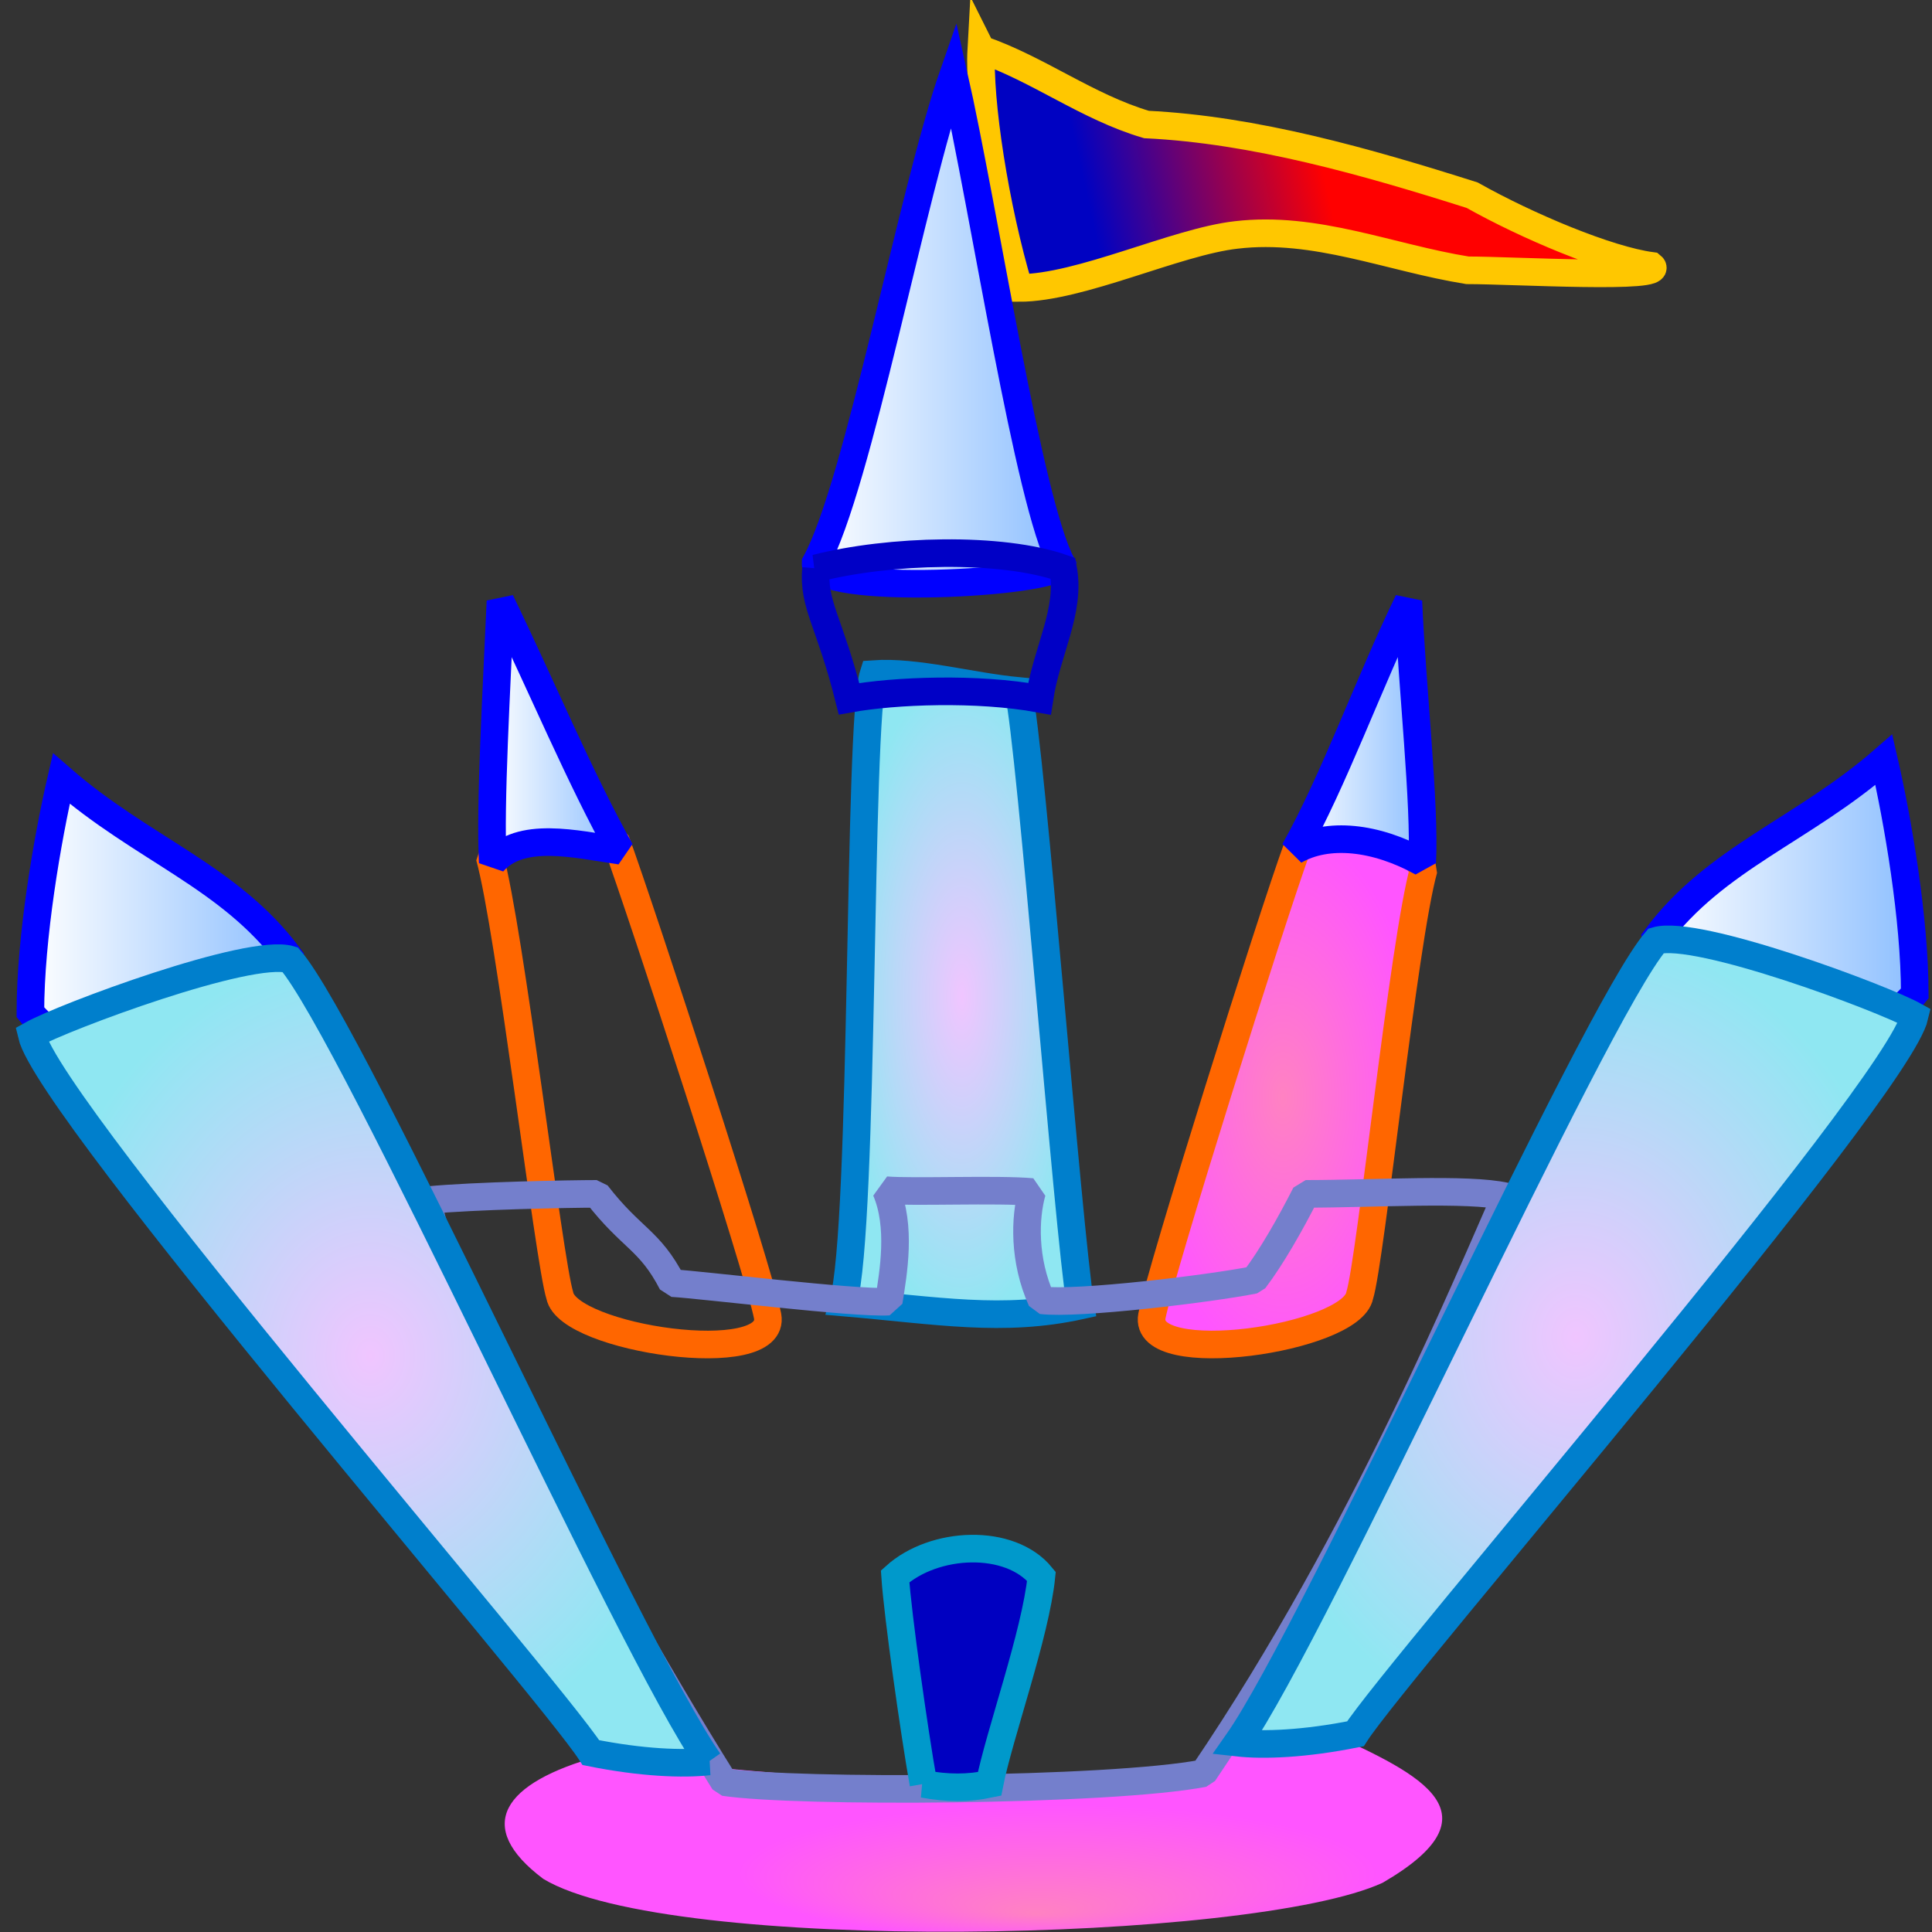
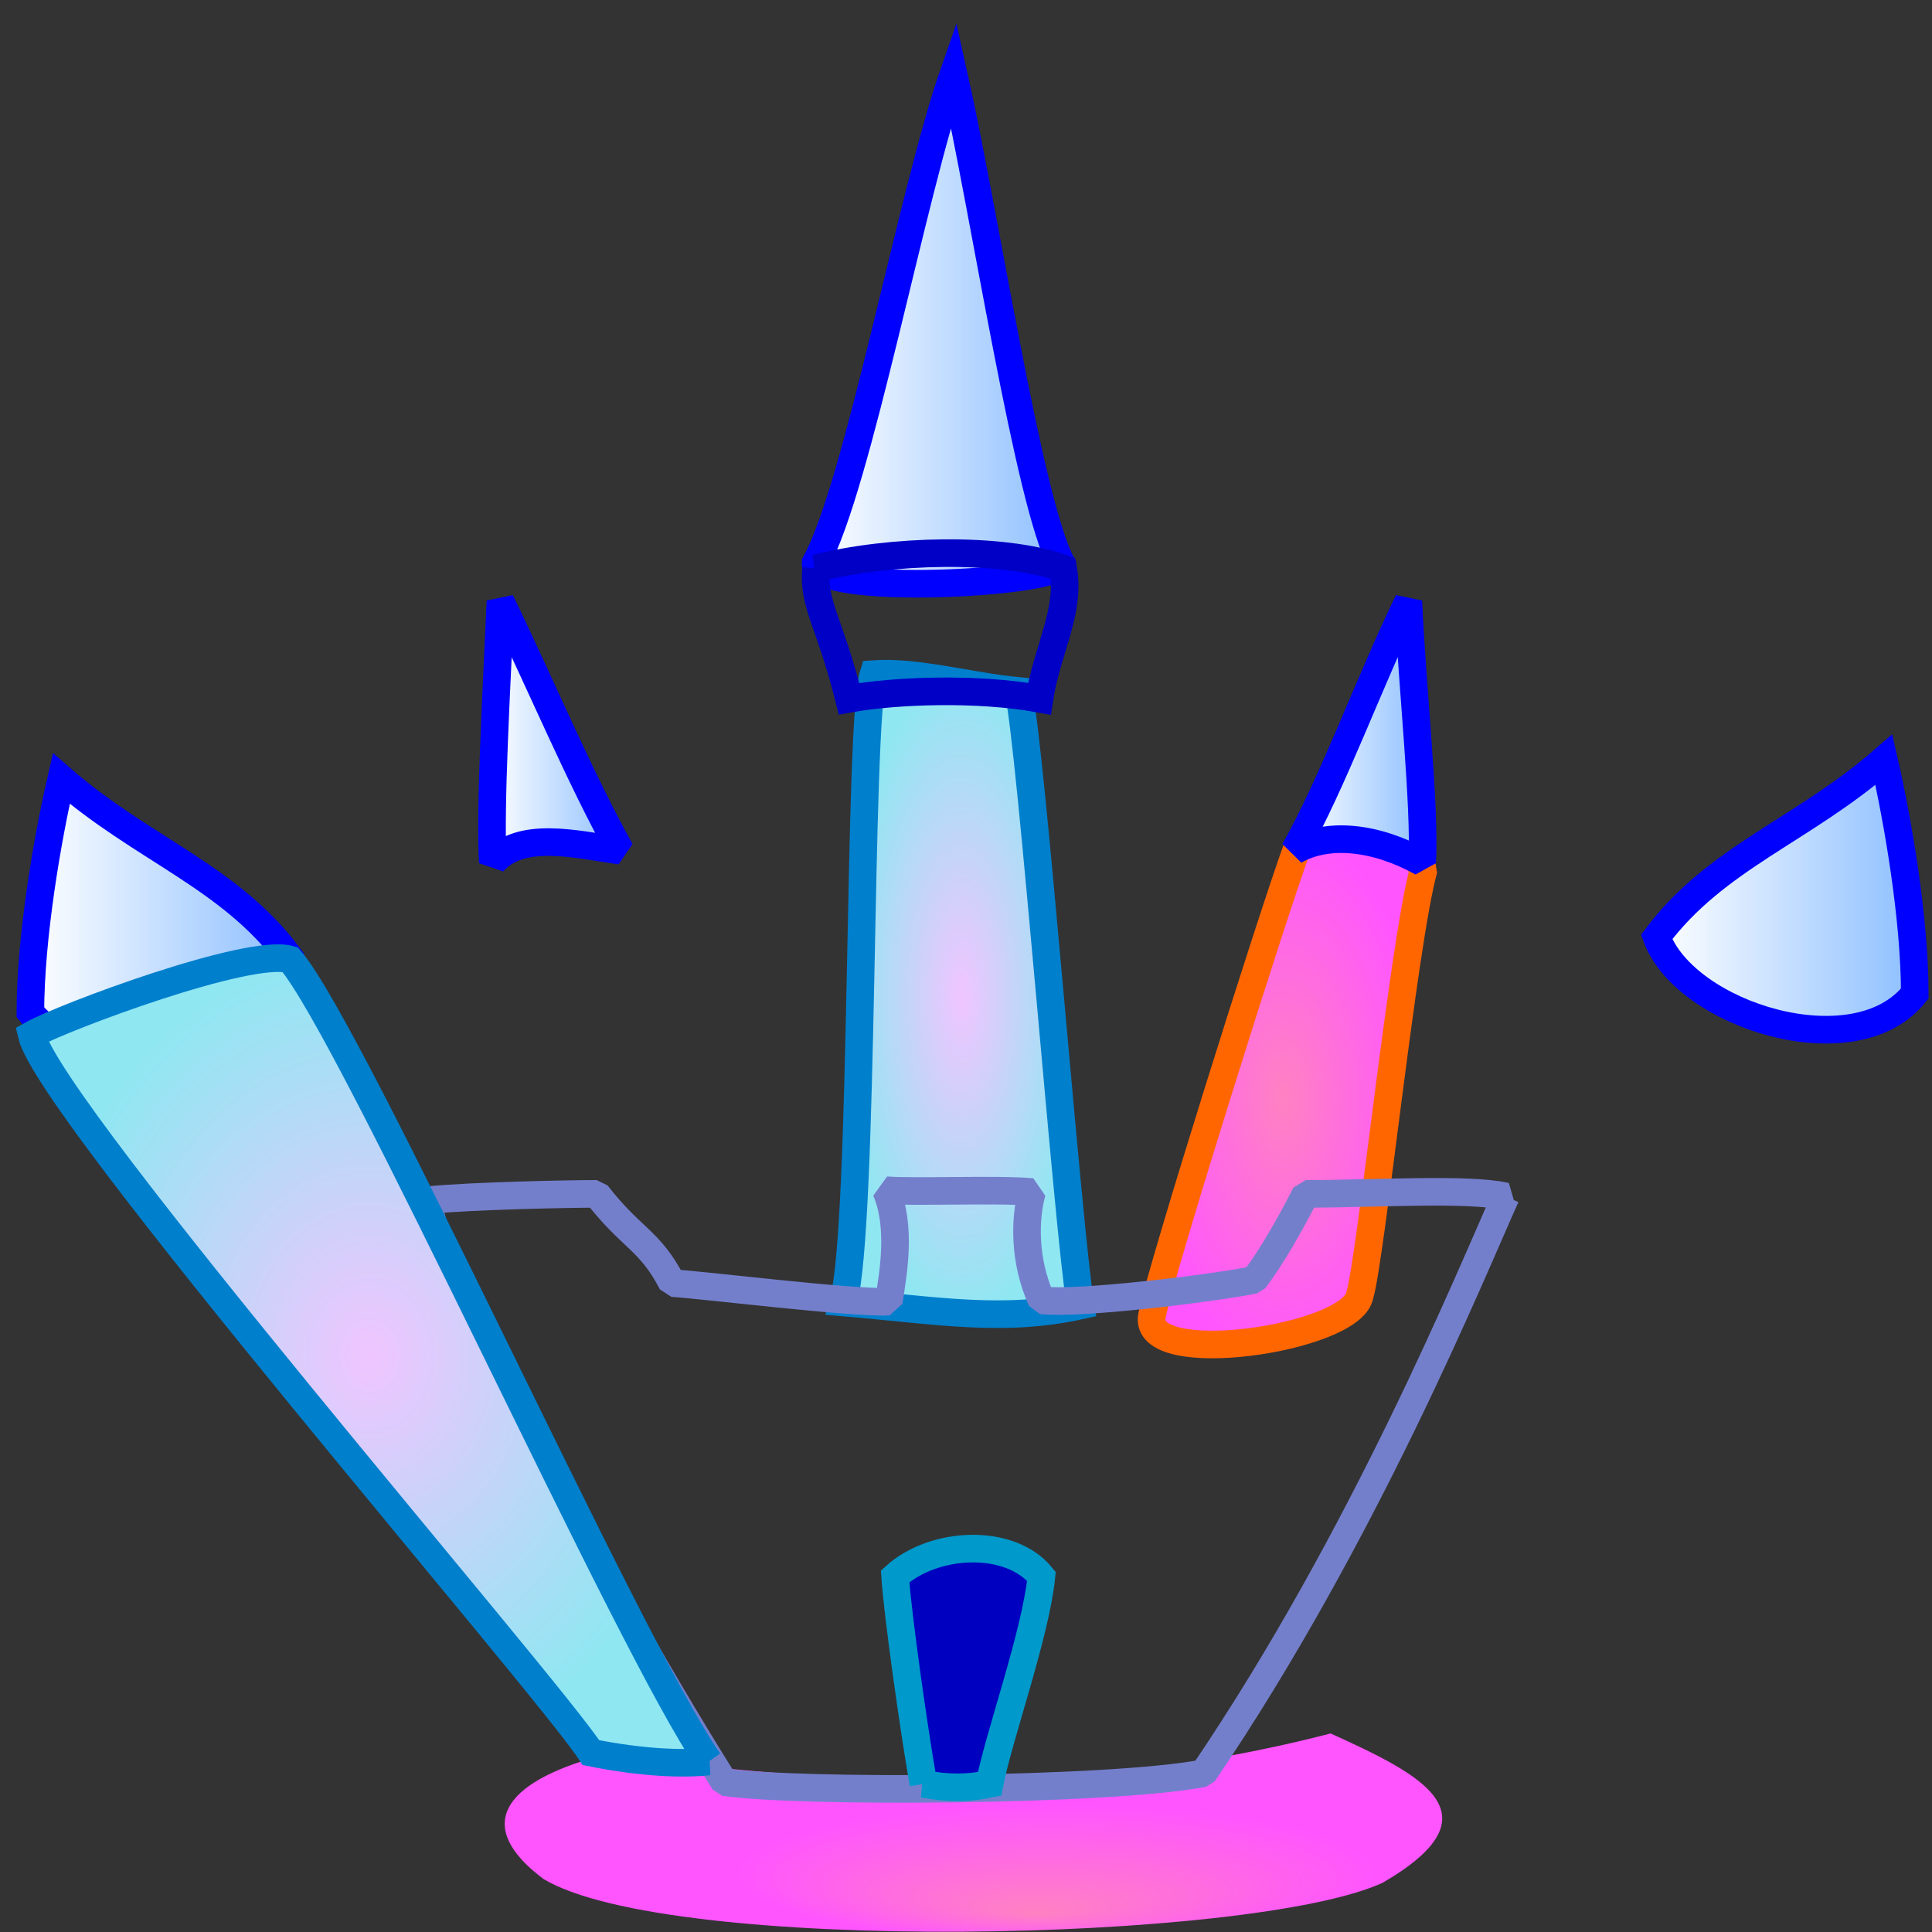
<svg xmlns="http://www.w3.org/2000/svg" xmlns:xlink="http://www.w3.org/1999/xlink" id="svg1" viewBox="0 0 437.5 437.5" version="1.0" y="0" x="0">
  <rect x="0" y="0" width="437.5" height="437.5" fill="#333333" stroke="none" />
  <defs id="defs3">
    <linearGradient id="linearGradient842">
      <stop id="stop843" style="stop-color:#ff82c2" offset="0" />
      <stop id="stop844" style="stop-color:#ff55ff" offset="1" />
    </linearGradient>
    <linearGradient id="linearGradient53">
      <stop id="stop54" style="stop-color:#f0c5ff" offset="0" />
      <stop id="stop55" style="stop-color:#8fe7f2" offset="1" />
    </linearGradient>
    <linearGradient id="linearGradient48">
      <stop id="stop49" style="stop-color:#ffffff" offset="0" />
      <stop id="stop50" style="stop-color:#8dbfff" offset="1" />
    </linearGradient>
    <linearGradient id="linearGradient51" y2="-1.3689e-8" xlink:href="#linearGradient48" y1="-1.3689e-8" x1="-5.3541e-8" />
    <linearGradient id="linearGradient52" y2="-2.1768e-9" xlink:href="#linearGradient48" y1="-2.1768e-9" x1="6.6355e-7" />
    <radialGradient id="radialGradient577" xlink:href="#linearGradient53" />
    <radialGradient id="radialGradient845" fx=".546" fy=".816" xlink:href="#linearGradient842" cy=".632" cx=".568" r=".31" />
    <radialGradient id="radialGradient614" xlink:href="#linearGradient842" />
    <linearGradient id="linearGradient638" y2="-2.5625e-7" xlink:href="#linearGradient48" y1="-2.5625e-7" x1="-6.395e-7" />
    <linearGradient id="linearGradient639" y2="-1.2812e-7" xlink:href="#linearGradient48" y1="-1.2812e-7" x1="9.7304e-8" />
    <linearGradient id="linearGradient640" y2="-1.0579e-7" xlink:href="#linearGradient48" y1="-1.0579e-7" x1="1.5489e-9" />
    <linearGradient id="linearGradient641" y2=".579" y1=".605" x2=".505" x1=".158">
      <stop id="stop643" style="stop-color:#0002c2" offset="0" />
      <stop id="stop644" style="stop-color:#ff0000" offset="1" />
    </linearGradient>
  </defs>
-   <path id="path600" style="fill-rule:evenodd;stroke:#ffc700;stroke-width:6.25;fill:url(#linearGradient641)" d="m222.21 11.19c12.93 4.45 23.92 13.012 37.41 17.006 24.44 1.18 49.8 8.408 73.75 16.006 12.53 7.043 30.69 14.678 40.62 16.006 3.85 3.091-31.45 1.001-41.69 1.001-17.64-2.843-34.41-10.132-52.37-8.003-13.63 1.53-35.27 12.004-49.17 12.004-5.44-18.155-9.19-42.461-8.55-54.02z" />
  <path id="path597" style="fill-rule:evenodd;stroke:#0000ff;stroke-width:6.25;fill:url(#linearGradient51)" d="m426.6 172.05c3.2 13.86 6.98 36.02 7 52.92-13.41 17.01-51.93 5.03-58.46-12.78 13.34-17.9 33.2-24.22 51.46-40.14z" />
  <path id="path588" style="fill-rule:evenodd;stroke:#0000ff;stroke-width:6.25;fill:url(#linearGradient640)" d="m13.883 176.31c-3.207 13.86-6.989 36.02-7.002 52.92 13.412 17.01 51.925 5.03 58.457-12.78-13.337-17.9-33.199-24.22-51.455-40.14z" />
  <path id="path589" style="stroke:#007fcc;stroke-width:6.25;fill:url(#radialGradient577);fill-rule:evenodd" d="m244.68 295.64c-2.89-17.67-11.19-126.75-14.08-139.17-10.73-1.01-23.11-4.53-32.8-3.83-3.55 10.95-1.99 125.08-6.86 142.3 21.43 1.83 36.13 4.56 53.74 0.7z" />
  <path id="path594" style="stroke-linejoin:bevel;fill-rule:evenodd;stroke:#ff6600;stroke-width:6.25;fill:url(#radialGradient614)" d="m260.85 298c2.14-10.8 26.89-89.53 33-106.32 12.82-4.67 21.87-4.88 28.56 5.14-4.55 16.15-12.03 88.74-14.51 96.54-1.84 9.81-49.32 16.8-47.05 4.64z" />
-   <path id="path598" style="stroke-linejoin:bevel;fill-rule:evenodd;stroke:#ff6600;stroke-width:6.25;fill:url(#radialGradient614)" d="m173.82 298c-2.14-10.8-28.29-90.95-34.41-107.74-8.61-3.25-19.06-3.46-28.55 3.72 4.55 16.15 13.43 91.58 15.91 99.38 1.84 9.81 49.32 16.8 47.05 4.64z" />
  <path id="path591" style="fill-rule:evenodd;fill:url(#radialGradient845)" d="m123.01 425.46c28.37 17.18 160.64 14.45 190.09 0.89 26.85-15.61 8.65-24.54-11.78-33.81-66.34 17.14-121.72 9.38-165.61 5.12-21.99 6.04-28.48 15.92-12.7 27.8z" />
  <path id="path584" style="stroke-linejoin:bevel;fill-rule:evenodd;stroke:#747fcc;stroke-width:6.25;fill:url(#radialGradient577)" d="m340.99 270.93c-8.58-1.94-29.75-0.58-45.32-0.58-3.44 6.77-7.75 14.37-11.64 19.48-10.08 2-39.96 5.62-48.17 4.62-4.12-9.14-3.79-18.7-2.16-24.52-7.67-0.71-27.03 0.11-33.08-0.41 3.51 8.19 1.71 18.57 0.64 25.23-7.73 0.47-42.47-3.82-49.04-4.19-5.15-9.93-9.16-9.95-17.1-20.21-6.06 0-27.83 0.42-38.164 1.42 0.295 11.5 33.944 78.88 67.044 131.79 16.19 2.46 87.18 2.09 108.55-2.01 36.63-54.02 60.84-113.77 68.44-130.62z" />
  <path id="path586" style="stroke:#007fcc;stroke-width:6.25;fill:url(#radialGradient577);fill-rule:evenodd" d="m160.53 398.88c-17.81-25.34-80.512-164.98-94.838-181.59-9.189-2.74-51.405 13.04-58.531 17.04 3.991 17.25 117.01 147.56 126.65 162.55 11.51 2.31 20.82 2.66 26.72 2z" />
  <path id="path592" style="fill-rule:evenodd;stroke:#0000ff;stroke-width:6.25;fill:url(#linearGradient52)" d="m184.68 127.49c9.67-17.54 21.85-83.92 31.25-110.81 7.13 31.688 16.97 97.07 24.53 111.11-0.85 4.35-56.2 7.33-55.78-0.3z" />
  <path id="path590" style="stroke:#0000c6;stroke-width:6.25;fill:url(#radialGradient577);fill-rule:evenodd" d="m184.78 128.7c-0.71 8.31 3.08 11.96 7.48 29.54 10.39-1.89 29.11-2.58 43.12-0.01 1.64-10.88 7.17-19.88 5.35-29.53-13.99-4.94-39.42-4.23-55.95 0z" />
  <path id="path593" style="fill-rule:evenodd;stroke:#0099cb;stroke-width:6.25;fill:#0000c1" d="m209.11 403.97c-2.14-12.21-5.81-38.06-6.41-47.01 8.86-8 26.03-8.73 33.13 0-1.32 13.12-9.6 36.02-11.75 47.01-4.79 1.01-9.52 1.02-14.97 0z" />
  <path id="path596" style="stroke-linejoin:bevel;fill-rule:evenodd;stroke:#0000ff;stroke-width:6.25;fill:url(#linearGradient638)" d="m293.12 192.65c8.88-15.76 16.84-38.05 25.8-56.53 0.83 19.32 3.83 46.26 3.14 59.18-10.46-5.8-21.4-7.01-28.94-2.65z" />
  <path id="path601" style="stroke-linejoin:bevel;fill-rule:evenodd;stroke:#0000ff;stroke-width:6.25;fill:url(#linearGradient639)" d="m140.52 192.65c-8.87-15.76-18.23-38.05-27.19-56.53-0.84 19.32-2.44 46.26-1.74 59.18 6.25-7.23 18.6-4.17 28.93-2.65z" />
-   <path id="path595" style="stroke:#007fcd;stroke-width:6.25;fill:url(#radialGradient577);fill-rule:evenodd" d="m280.2 394.62c17.82-25.35 80.52-164.98 94.85-181.59 9.19-2.74 51.4 13.04 58.53 17.04-3.99 17.25-117.01 147.55-126.65 162.55-11.51 2.31-20.82 2.66-26.73 2z" />
</svg>